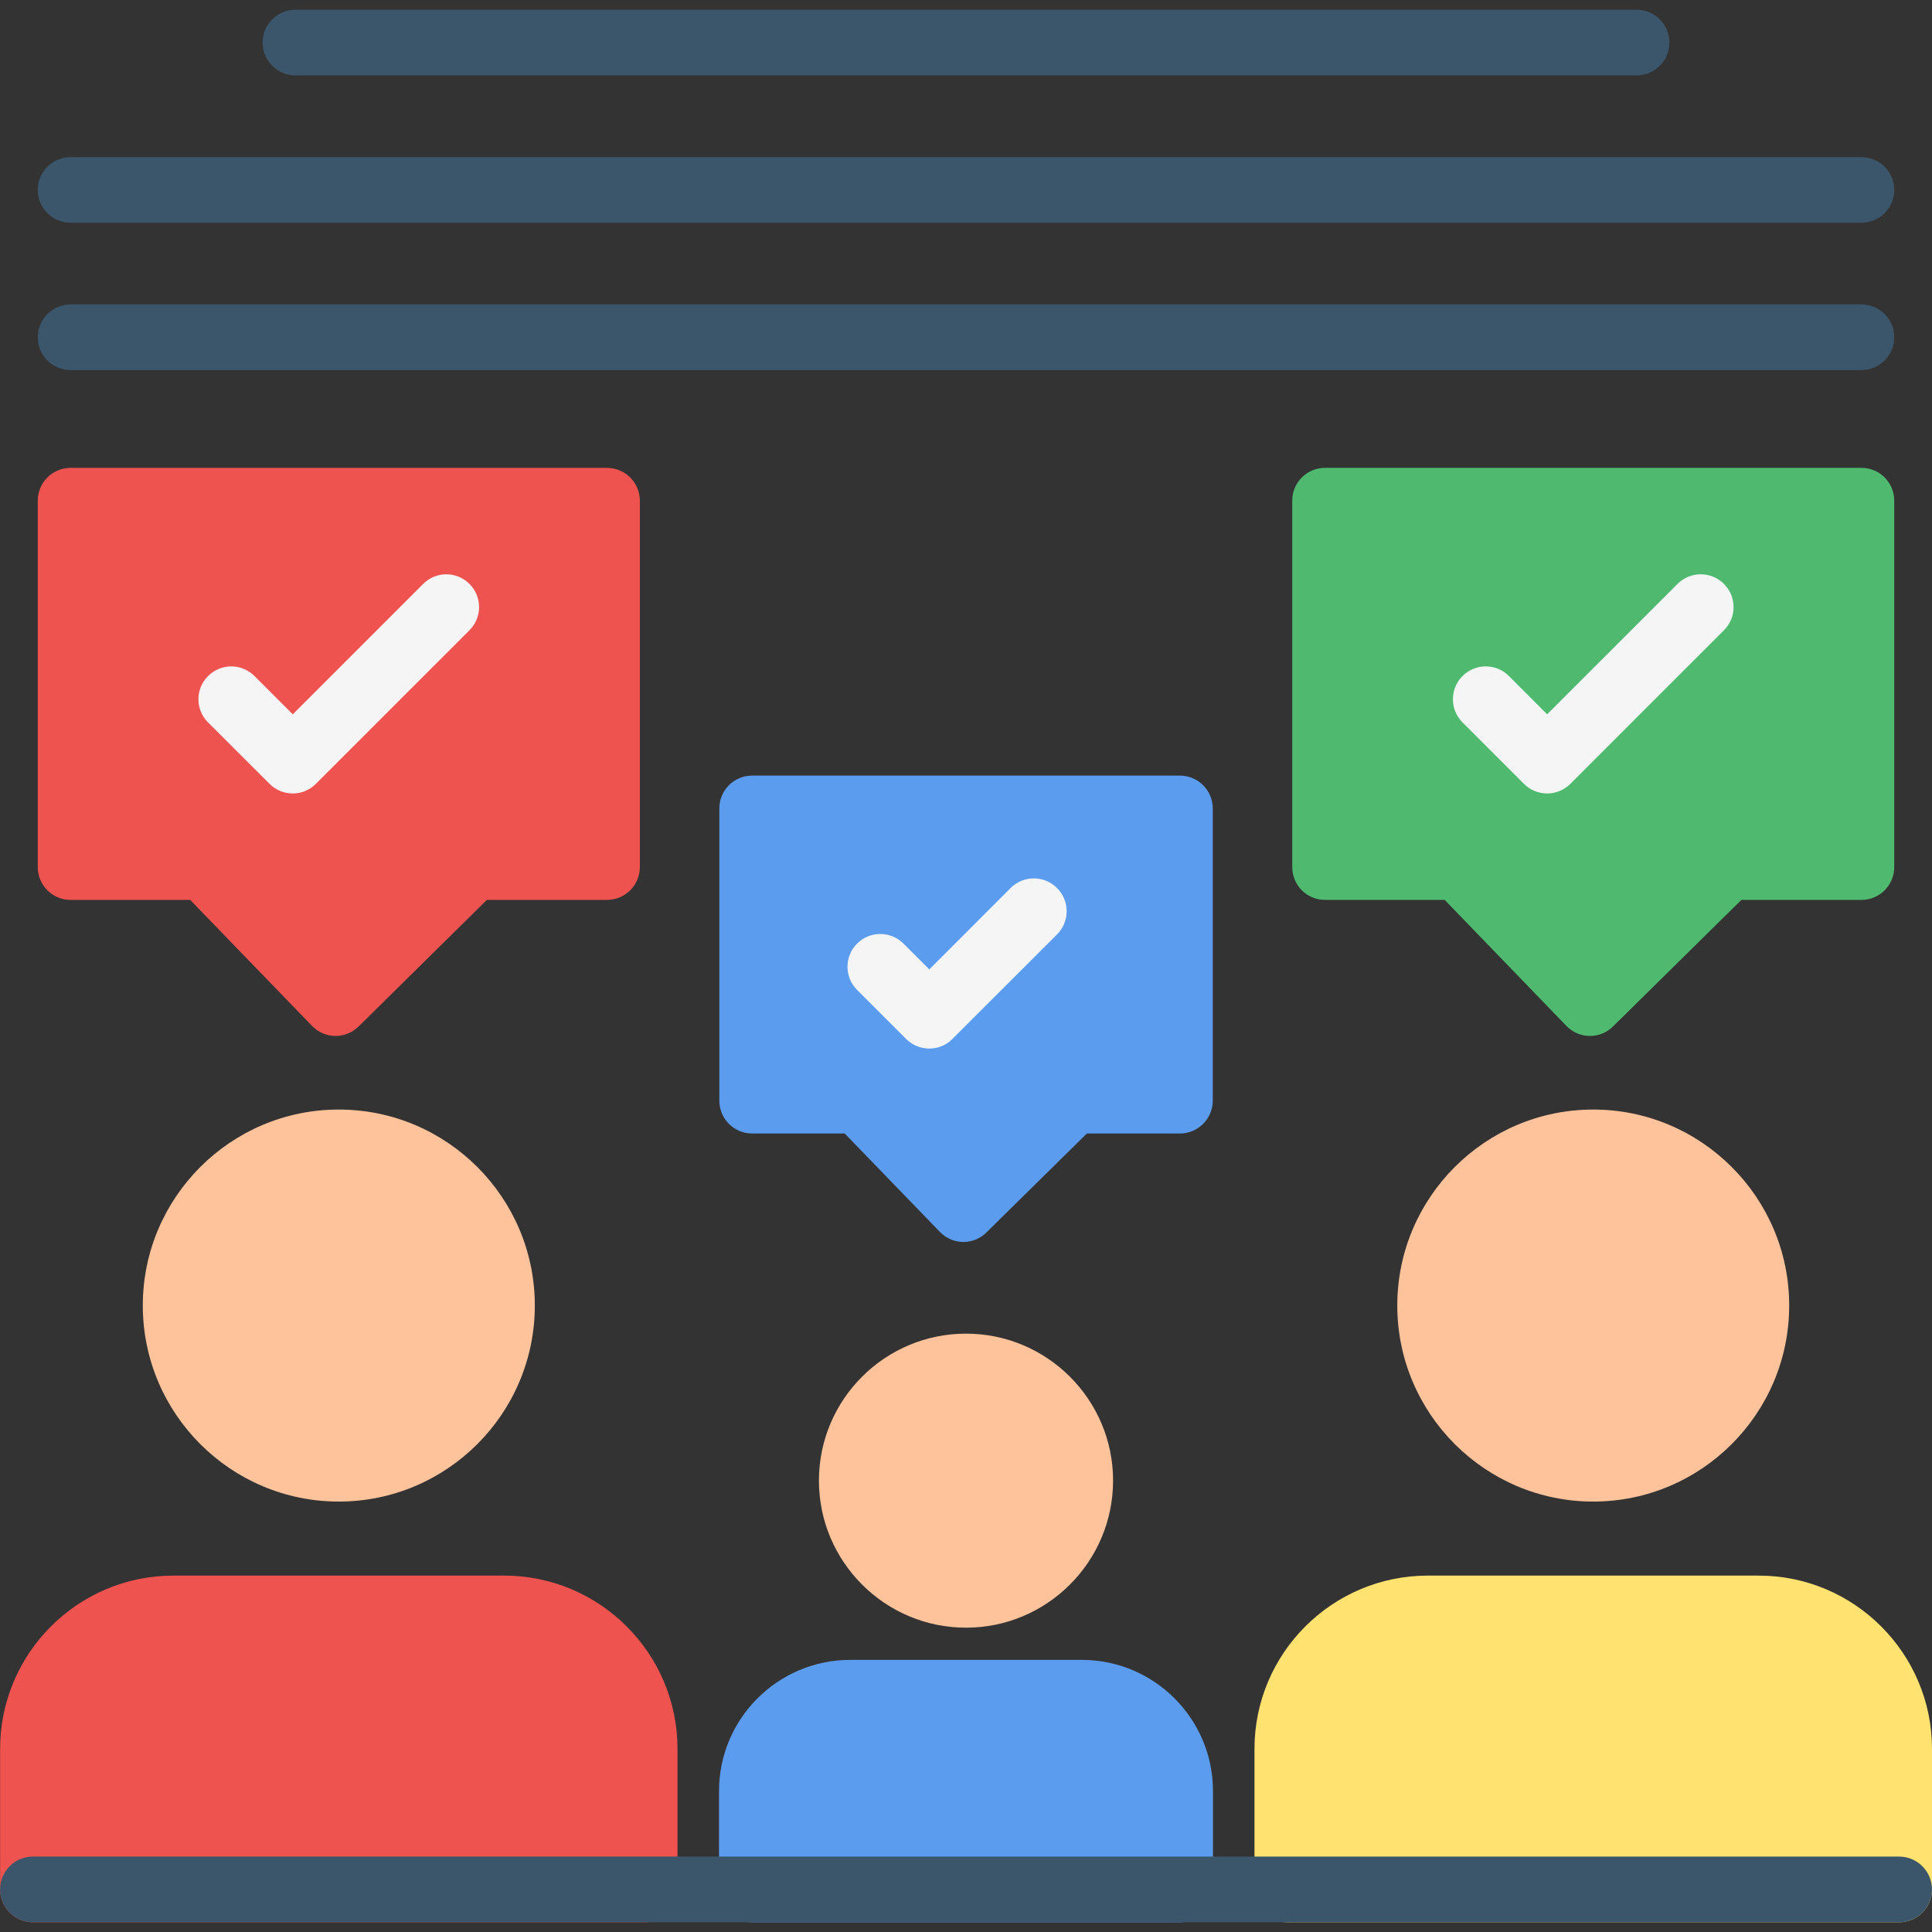
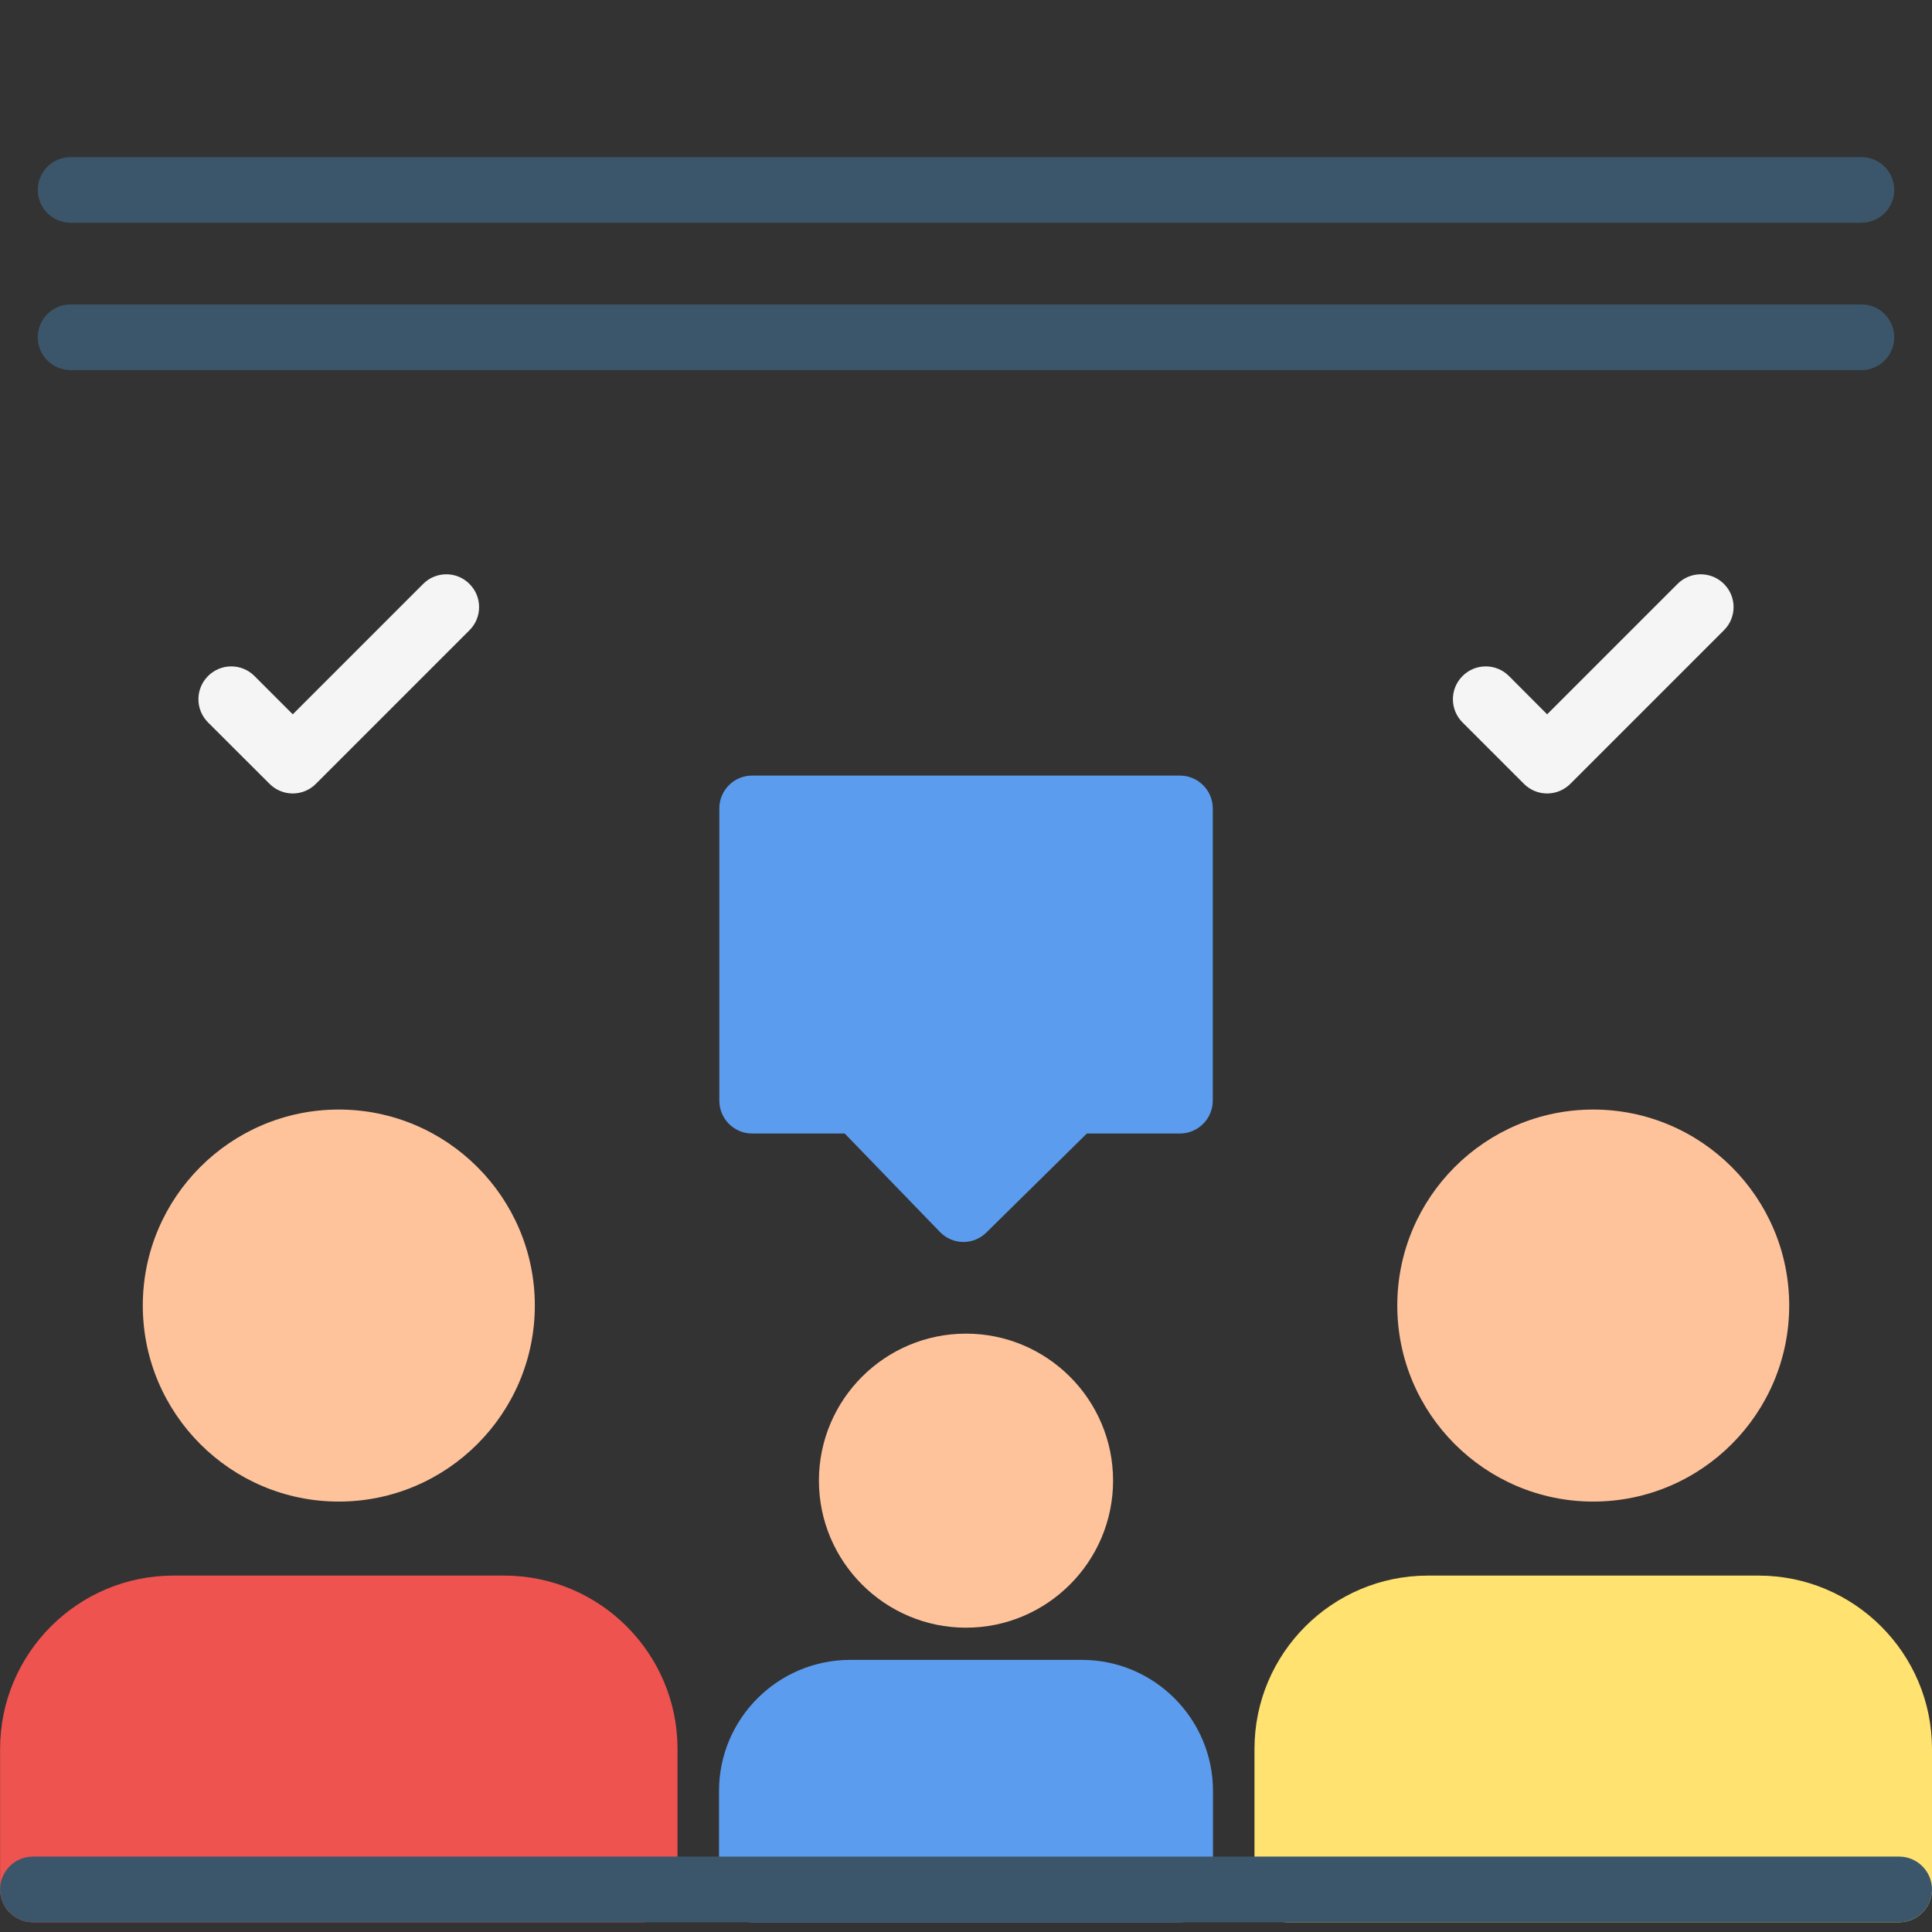
<svg xmlns="http://www.w3.org/2000/svg" clip-rule="evenodd" fill-rule="evenodd" height="512" image-rendering="optimizeQuality" shape-rendering="geometricPrecision" text-rendering="geometricPrecision" viewBox="0 0 18062 18062" width="512">
  <rect x="0" y="0" width="18062" height="18062" fill="#333333" stroke="none" />
  <g id="Layer_x0020_1">
    <g id="_416043440">
      <path d="m614 17357h5107v-1007c0-555-452-1007-1008-1007h-3092c-555 0-1007 452-1007 1007z" />
-       <path d="m6027 17971h-5720c-169 0-306-137-306-307v-1314c0-893 727-1620 1620-1620h3092c894 0 1621 727 1621 1620v1314c0 170-137 307-307 307z" fill="#ef5350" />
+       <path d="m6027 17971h-5720c-169 0-306-137-306-307v-1314c0-893 727-1620 1620-1620h3092c894 0 1621 727 1621 1620v1314z" fill="#ef5350" />
      <path d="m3167 14038c-1010 0-1832-822-1832-1833 0-1010 822-1832 1832-1832 1011 0 1833 822 1833 1832 0 1011-822 1833-1833 1833z" fill="#ffc39c" />
      <path d="m12342 17357h5106v-1007c0-555-452-1007-1007-1007h-3092c-556 0-1007 452-1007 1007z" />
      <path d="m17755 17971h-5720c-170 0-307-137-307-307v-1314c0-893 727-1620 1621-1620h3092c894 0 1621 727 1621 1620v1314c0 170-138 307-307 307z" fill="#ffe270" />
      <path d="m14895 14038c-1010 0-1832-822-1832-1833 0-1010 822-1832 1832-1832s1832 822 1832 1832c0 1011-822 1833-1832 1833z" fill="#ffc39c" />
      <path d="m7336 17357h3391v-613c0-338-275-613-613-613h-2165c-338 0-613 275-613 613z" />
      <path d="m11033 17971h-4004c-170 0-307-137-307-307v-920c0-676 550-1226 1227-1226h2165c676 0 1226 550 1226 1226v920c0 170-137 307-307 307z" fill="#5c9cee" />
      <path d="m9031 15217c-758 0-1375-617-1375-1375s617-1374 1375-1374 1375 616 1375 1374-617 1375-1375 1375z" fill="#ffc39c" />
-       <path d="m3137 9685c-1 0-2 0-3 0-82-1-160-35-217-94l-1139-1178h-1118c-170 0-307-137-307-307v-3425c0-170 137-307 307-307h5015c169 0 307 137 307 307v3425c0 170-138 307-307 307h-1123l-1199 1183c-58 57-135 89-216 89z" fill="#ef5350" />
      <path d="m2737 7418c-79 0-157-30-217-90l-575-574c-120-120-120-314 0-434s314-120 434 0l358 358 1219-1219c119-120 314-120 433 0 120 119 120 314 0 433l-1436 1436c-59 60-138 90-216 90z" fill="#f5f5f5" />
      <path d="m9007 11611c-1 0-2 0-4 0-81-1-160-35-216-94l-890-920h-866c-169 0-306-138-306-307v-2732c0-170 137-307 306-307h4000c169 0 307 137 307 307v2732c0 169-138 307-307 307h-870l-939 925c-57 57-134 89-215 89z" fill="#5c9cee" />
-       <path d="m8688 9803c-79 0-157-30-217-90l-458-458c-120-120-120-314 0-434 119-119 314-119 433 0l242 242 760-761c120-120 314-120 434 0s120 314 0 434l-978 977c-59 60-138 90-216 90z" fill="#f5f5f5" />
-       <path d="m14865 9685c-2 0-3 0-4 0-82-1-160-35-217-94l-1138-1178h-1119c-169 0-306-137-306-307v-3425c0-170 137-307 306-307h5016c169 0 306 137 306 307v3425c0 170-137 307-306 307h-1123l-1200 1183c-57 57-135 89-215 89z" fill="#4fba6f" />
      <path d="m14464 7418c-81 0-159-32-217-90l-574-574c-120-120-120-314 0-434s314-120 434 0l357 358 1219-1219c120-120 314-120 434 0 120 119 120 314 0 433l-1436 1436c-58 58-136 90-217 90z" fill="#f5f5f5" />
      <g fill="#3b566a">
-         <path d="m15300 705h-12538c-169 0-307-137-307-307 0-169 138-307 307-307h12538c170 0 307 138 307 307 0 170-137 307-307 307z" />
        <path d="m17402 2082h-16742c-170 0-307-137-307-306 0-170 137-307 307-307h16742c170 0 307 137 307 307 0 169-137 306-307 306z" />
        <path d="m17402 3460h-16742c-170 0-307-138-307-307s137-307 307-307h16742c170 0 307 138 307 307s-137 307-307 307z" />
        <path d="m17755 17971h-17448c-169 0-306-137-306-307 0-169 137-307 306-307h17448c169 0 307 138 307 307 0 170-138 307-307 307z" />
      </g>
    </g>
  </g>
</svg>